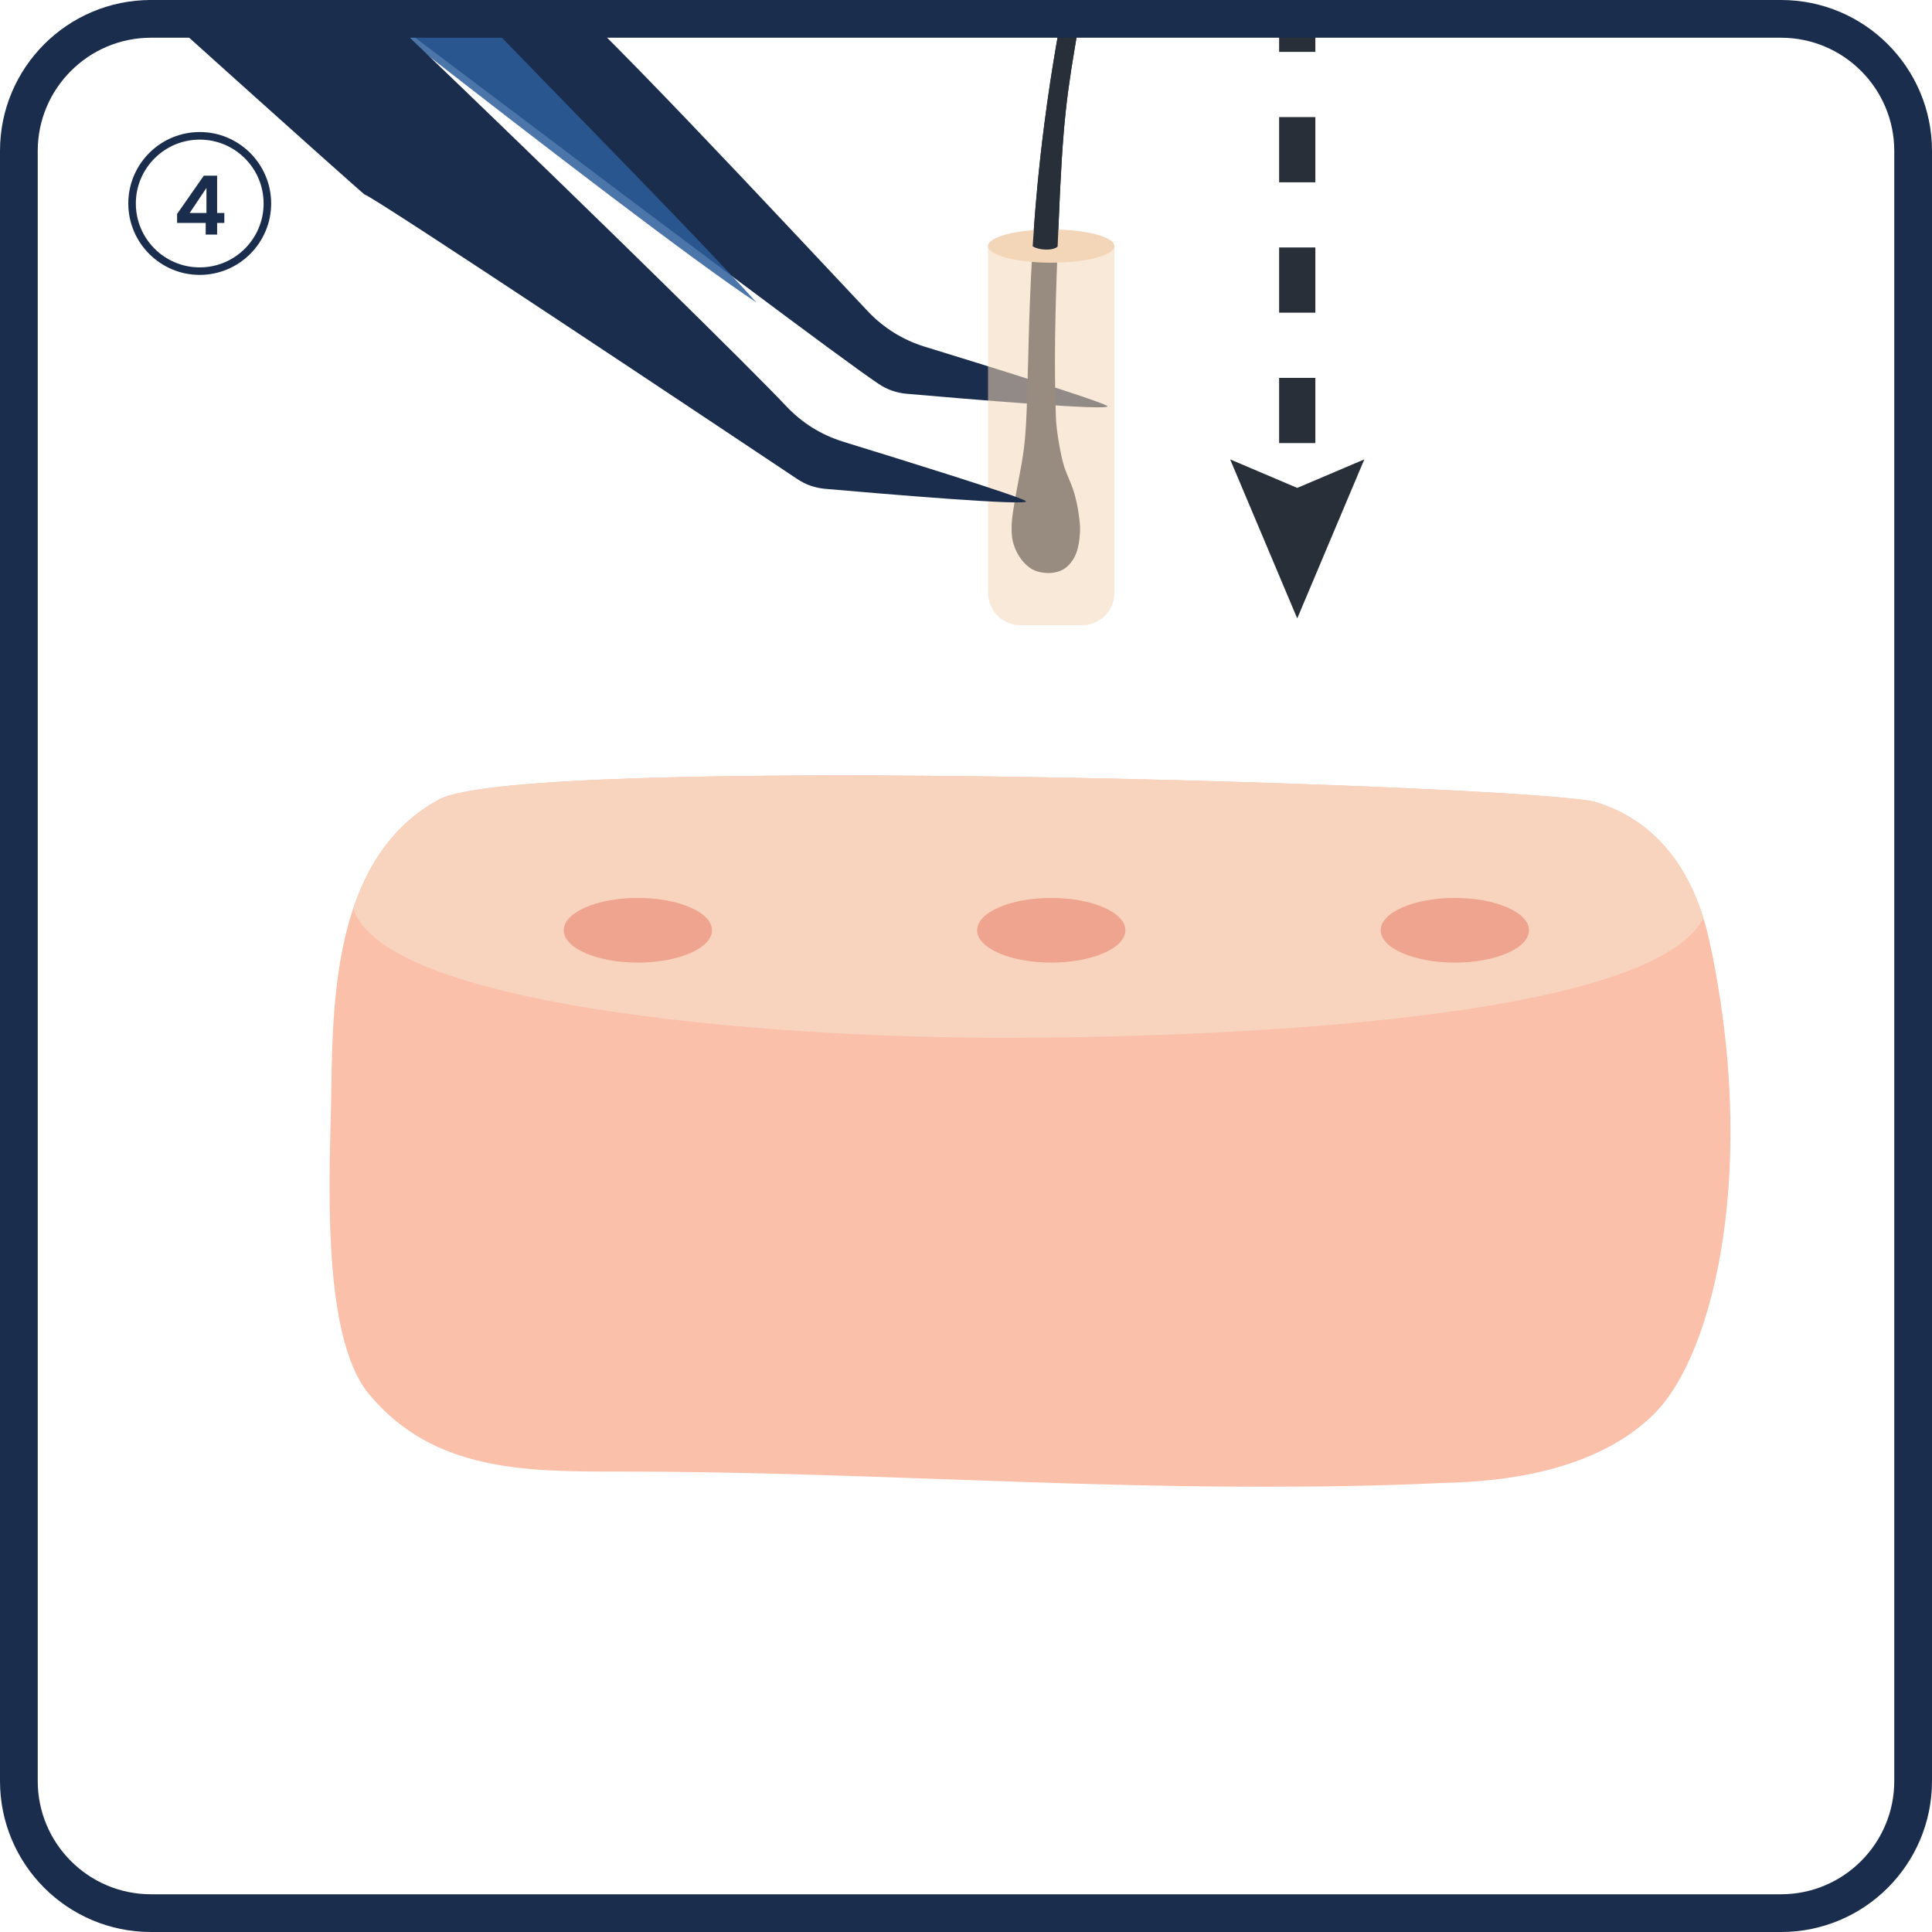
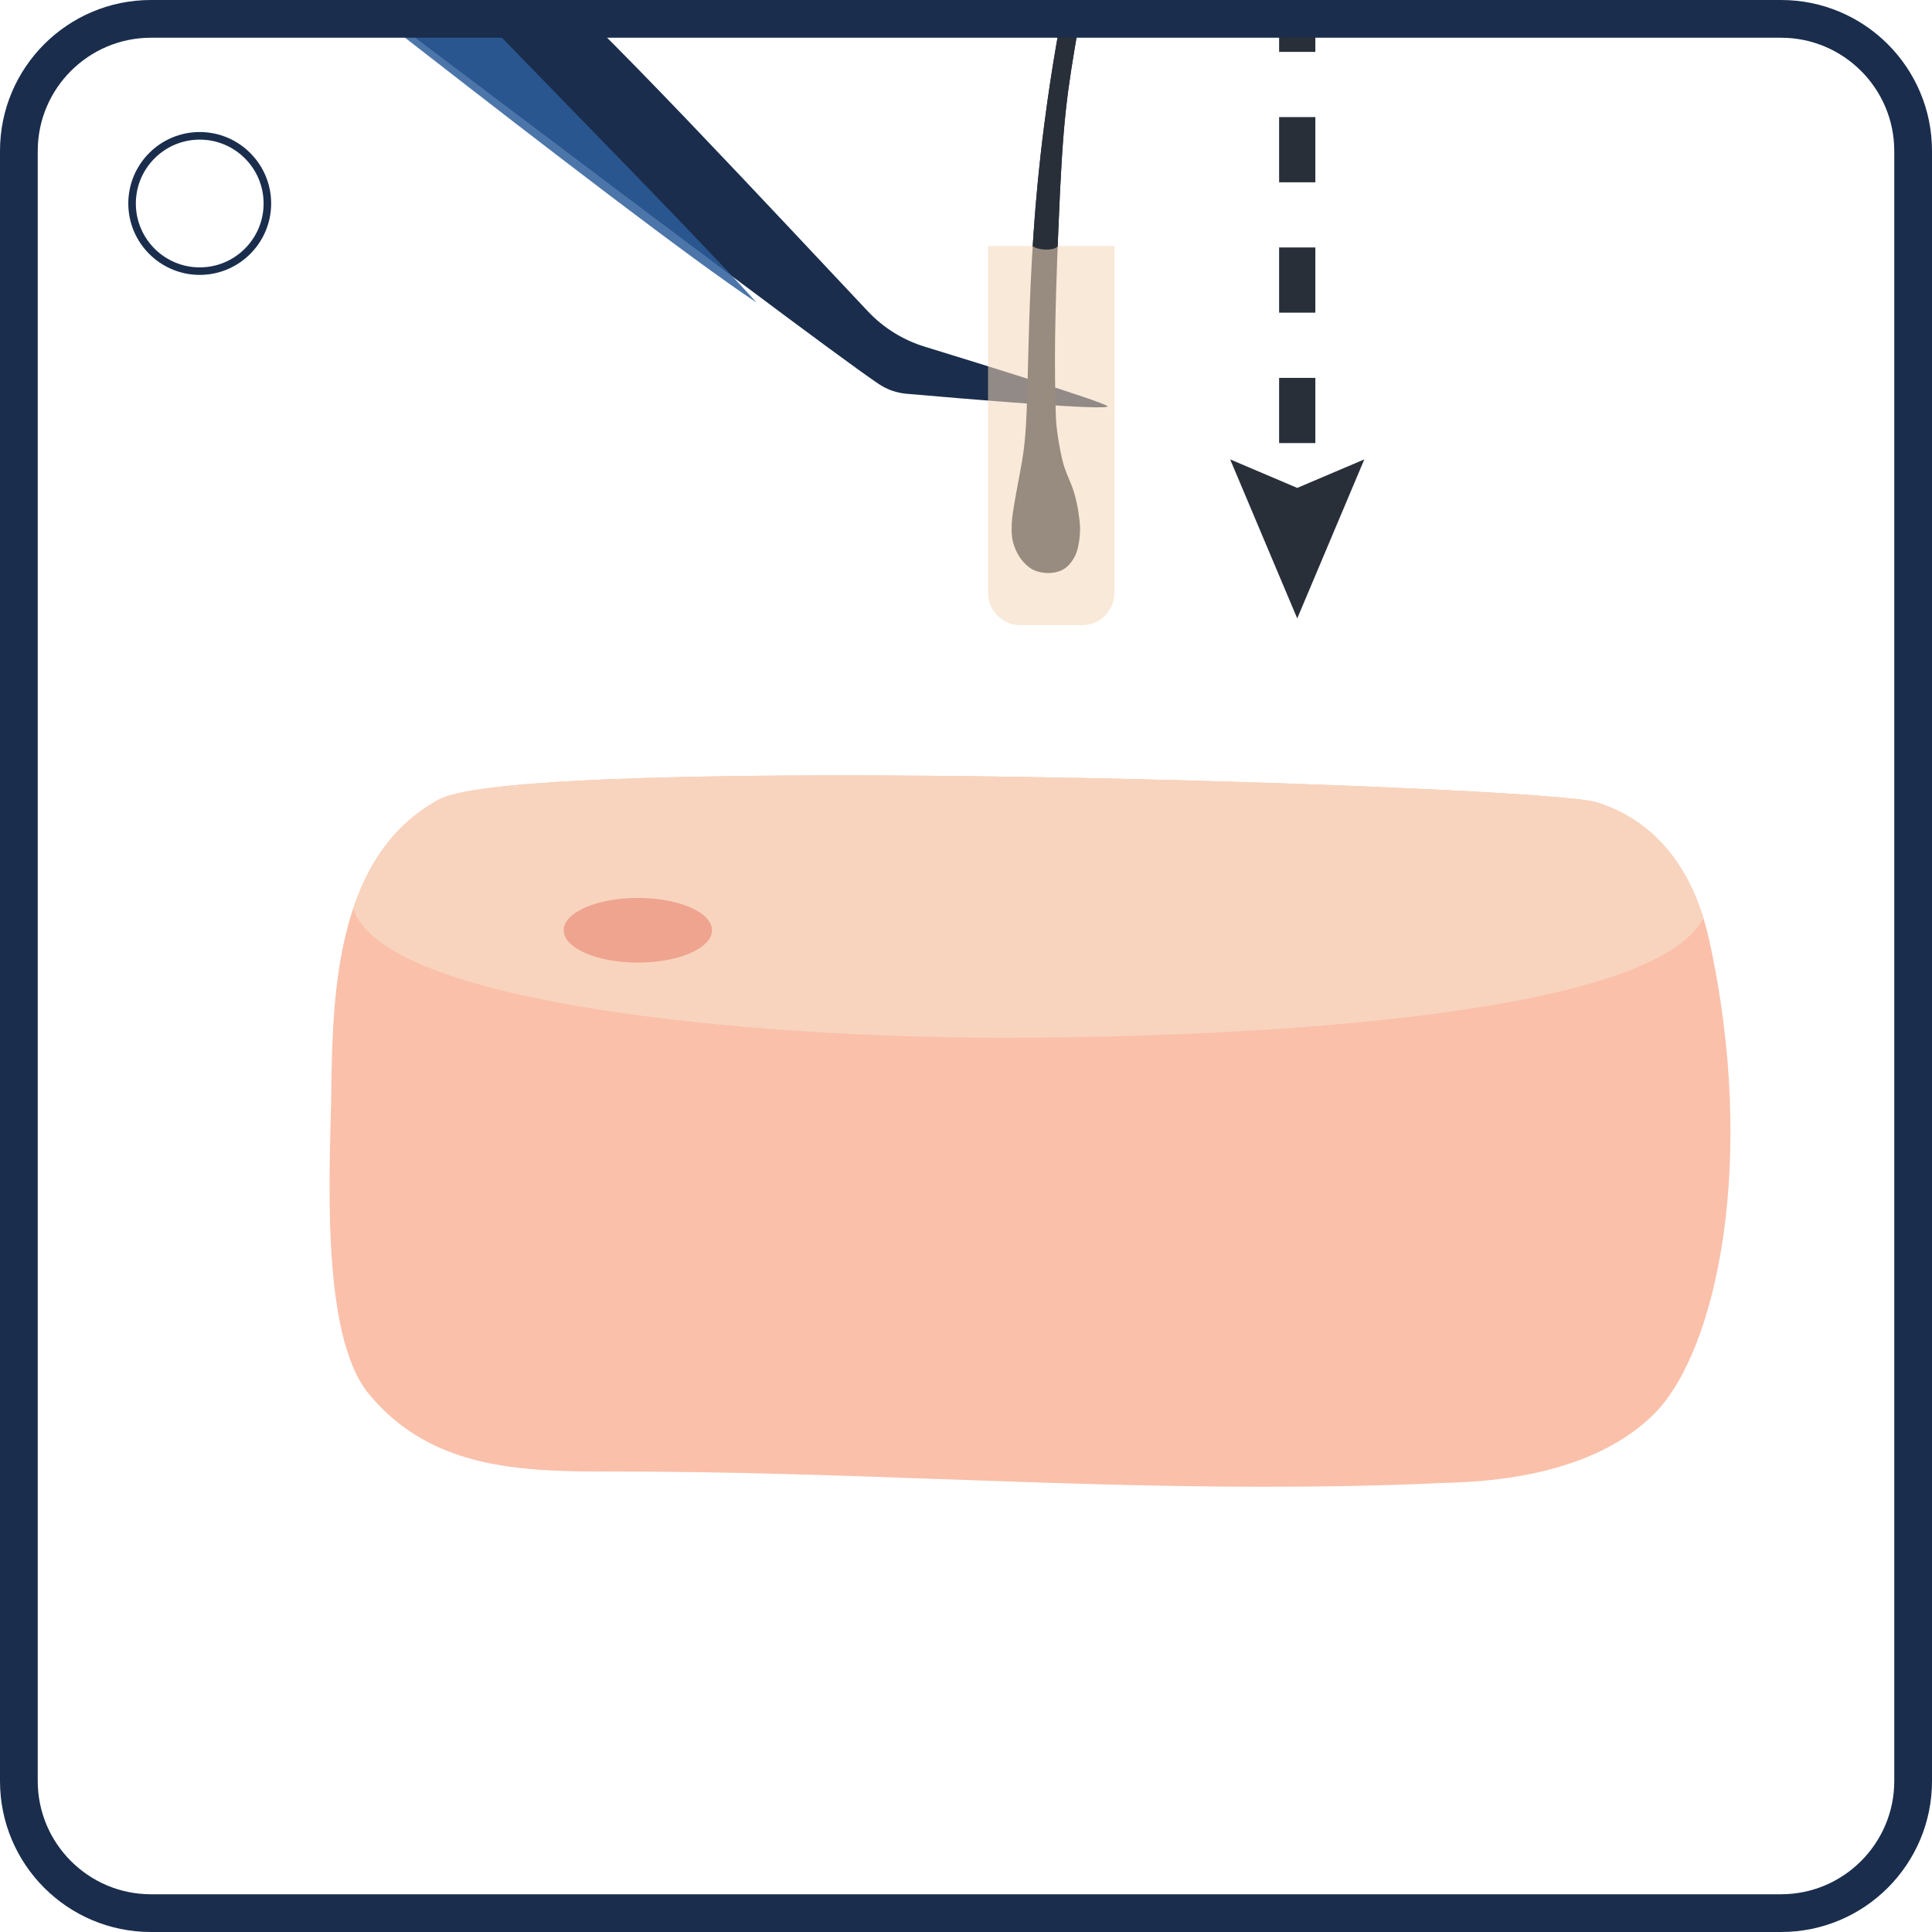
<svg xmlns="http://www.w3.org/2000/svg" viewBox="0 0 512 512">
  <defs>
    <style>      .cls-1 {        fill: #eea48f;      }      .cls-2 {        isolation: isolate;      }      .cls-3, .cls-4 {        fill: #f3d6b8;      }      .cls-5 {        fill: #fac0aa;      }      .cls-6 {        fill: #2d5d9b;        mix-blend-mode: multiply;        opacity: .85;      }      .cls-7 {        fill: #1a2d4c;      }      .cls-8 {        fill: #282f39;      }      .cls-4 {        opacity: .55;      }      .cls-9 {        fill: #f8d4be;      }    </style>
  </defs>
  <g class="cls-2">
    <g id="Layer_1" data-name="Layer 1">
      <g>
        <path class="cls-5" d="m432.73,217.04c-2.92-1.85-6.18-3.36-9.78-4.46-14.54-4.45-283.76-13.06-306.6-.71-26.93,14.57-28.23,50.17-28.55,77.15-.23,19.03-3.27,64.33,9.91,80.34,17.21,20.92,42.43,20.62,67.04,20.62,56.85,0,113.01,4.02,169.69,4.02,15.89,0,31.62-.23,47.41-.98,6.49-.31,38.12-.02,56.49-18.3,16.52-16.45,27.48-66.94,14.62-125.58-2.94-13.41-9.29-25.17-20.24-32.1Z" />
-         <path class="cls-9" d="m93.62,240.73c7.98,25.4,105.6,34.29,172.38,34.29,51.95,0,170.99-3.92,185.43-31.73-3.39-10.94-9.37-20.35-18.69-26.25-2.92-1.85-6.18-3.36-9.78-4.46-14.54-4.45-283.76-13.06-306.6-.71-11.83,6.4-18.71,16.86-22.73,28.86Z" />
-         <path class="cls-1" d="m405.2,246.53c0,4.73-8.8,8.57-19.65,8.57s-19.65-3.84-19.65-8.57,8.8-8.57,19.65-8.57,19.65,3.84,19.65,8.57Z" />
-         <path class="cls-1" d="m298.24,246.53c0,4.73-8.8,8.57-19.65,8.57s-19.65-3.84-19.65-8.57,8.8-8.57,19.65-8.57,19.65,3.84,19.65,8.57Z" />
+         <path class="cls-9" d="m93.62,240.73c7.98,25.4,105.6,34.29,172.38,34.29,51.95,0,170.99-3.92,185.43-31.73-3.39-10.94-9.37-20.35-18.69-26.25-2.92-1.85-6.18-3.36-9.78-4.46-14.54-4.45-283.76-13.06-306.6-.71-11.83,6.4-18.71,16.86-22.73,28.86" />
        <path class="cls-1" d="m188.69,246.53c0,4.73-8.8,8.57-19.65,8.57s-19.65-3.84-19.65-8.57,8.8-8.57,19.65-8.57,19.65,3.84,19.65,8.57Z" />
        <g>
          <g>
            <rect class="cls-8" x="338.98" y="65.58" width="9.6" height="17.28" />
            <rect class="cls-8" x="338.98" y="100.14" width="9.6" height="17.28" />
            <rect class="cls-8" x="338.98" y="31.03" width="9.6" height="17.28" />
            <rect class="cls-8" x="338.98" y="-3.53" width="9.6" height="17.28" />
          </g>
          <polygon class="cls-8" points="361.56 121.74 343.78 129.3 326 121.74 343.78 163.89 361.56 121.74" />
        </g>
        <g>
          <path class="cls-7" d="m245.07,91.88c-5.75-1.77-10.94-4.99-15.07-9.37C210.09,61.43,151.38-1.88,143.29-6.07c-1.44-.74-84.38-73-97.37-83.13-2.74,1.32-5.56,2.54-8.46,3.65-.55.41-1.22.88-2.04,1.45-4.03,2.78-8.08,5.55-12.03,8.45,5.6-4.11-6.17,6.34-5.8,5.91-1.3,1.48-2.61,2.96-3.89,4.46,16.96,14.55,29.51,25.65,29.88,25.72,2.15.36,170.19,128.58,189.27,141.3,2.3,1.54,4.73,2.38,7.48,2.62,13.48,1.18,55.43,4.76,53.08,3.21-2.1-1.39-32.99-10.98-48.33-15.69Z" />
          <path class="cls-6" d="m42.93-87.8c-1.79.79-3.62,1.54-5.47,2.25-.55.41-1.22.88-2.04,1.45-4.03,2.78-8.08,5.55-12.03,8.45,5.6-4.11-6.17,6.34-5.8,5.91-1.3,1.48-2.61,2.96-3.89,4.46,16.96,14.55,29.51,25.65,29.88,25.72,1.51.26,122.72,97.02,156.9,119.74C171.22,47.68,69.27-52.6,42.93-87.8Z" />
          <g>
            <path class="cls-8" d="m297.52-47.65s-12.69,18.55-20.75,80.49c-5.37,41.31-3.61,71.79-5.41,85.92-.71,5.55-1.83,9.88-2.93,17.06-.33,2.12-.46,4.36-.22,6.55.21,1.89,1.57,6.13,5.14,8.38,2.08,1.31,7.21,1.98,9.93-1.06,1.55-1.73,2.15-3.22,2.59-5.6.19-1.02.3-2.21.35-3.27.07-1.57-.17-3.2-.38-4.75-.26-1.94-.67-3.72-1.2-5.52-.84-2.88-2.26-5.23-3-8.21-.8-3.23-1.71-8.46-1.82-11.84-.45-14-.32-25.29.65-49.58,1.2-30.1,2.25-35.9,5.49-54.92,4.55-26.69,11.55-53.65,11.55-53.65Z" />
            <path class="cls-4" d="m286.75,165.68h-16.33c-4.74,0-8.58-3.84-8.58-8.58v-91.9h33.49v91.9c0,4.74-3.84,8.58-8.58,8.58Z" />
-             <path class="cls-3" d="m295.33,65.21c0,2.44-7.5,4.41-16.75,4.41s-16.75-1.97-16.75-4.41,7.5-4.41,16.75-4.41,16.75,1.98,16.75,4.41Z" />
            <path class="cls-8" d="m280.28,65.37c.06-1.59.12-2.74.19-4.45,1.2-30.1,2.25-35.9,5.49-54.92,4.55-26.69,11.55-53.65,11.55-53.65,0,0-12.69,18.55-20.75,80.49-1.53,11.74-2.47,22.57-3.09,32.42,1.49,1.03,5.26,1.29,6.6.1Z" />
          </g>
-           <path class="cls-7" d="m223.49,117.06c-5.83-1.79-10.9-4.95-15.09-9.38C188.49,86.6,55.15-42.64,47.06-46.82c-1.67-.86-12-10.06-27.71-24.44-1.08.96-1.87,1.64-1.77,1.53-2.98,3.38-5.86,6.92-8.93,10.22-2.73,2.94-5.51,5.53-8.53,8.16-.89.77-1.53,1.26-2.06,1.62-.11.26-.19.48-.33.8-1.16,2.63-2.65,5-4.35,7.17C9.4-26.32,96.26,51.5,96.63,51.56c2.15.36,95.55,62.64,114.62,75.37,2.3,1.54,4.73,2.38,7.48,2.62,13.48,1.18,55.43,4.76,53.08,3.21-2.1-1.39-32.98-10.97-48.32-15.69Z" />
        </g>
      </g>
      <g>
        <path class="cls-7" d="m52.93,72.85c-10.44,0-18.93-8.49-18.93-18.93s8.49-18.93,18.93-18.93,18.93,8.49,18.93,18.93-8.49,18.93-18.93,18.93Zm0-35.85c-9.33,0-16.93,7.59-16.93,16.93s7.59,16.93,16.93,16.93,16.93-7.59,16.93-16.93-7.59-16.93-16.93-16.93Z" />
-         <path class="cls-7" d="m46.93,59.08v-2.38l7.08-10.14h3.53v9.88h1.91v2.64h-1.91v3.08h-3.03v-3.08h-7.58Zm7.78-9.27l-4.44,6.63h4.44v-6.63Z" />
      </g>
      <path class="cls-7" d="m472,10c16.54,0,30,13.46,30,30v432c0,16.54-13.46,30-30,30H40c-16.54,0-30-13.46-30-30V40c0-16.54,13.46-30,30-30h432m0-10H40C17.91,0,0,17.91,0,40v432c0,22.09,17.91,40,40,40h432c22.09,0,40-17.91,40-40V40c0-22.09-17.91-40-40-40h0Z" />
    </g>
  </g>
</svg>